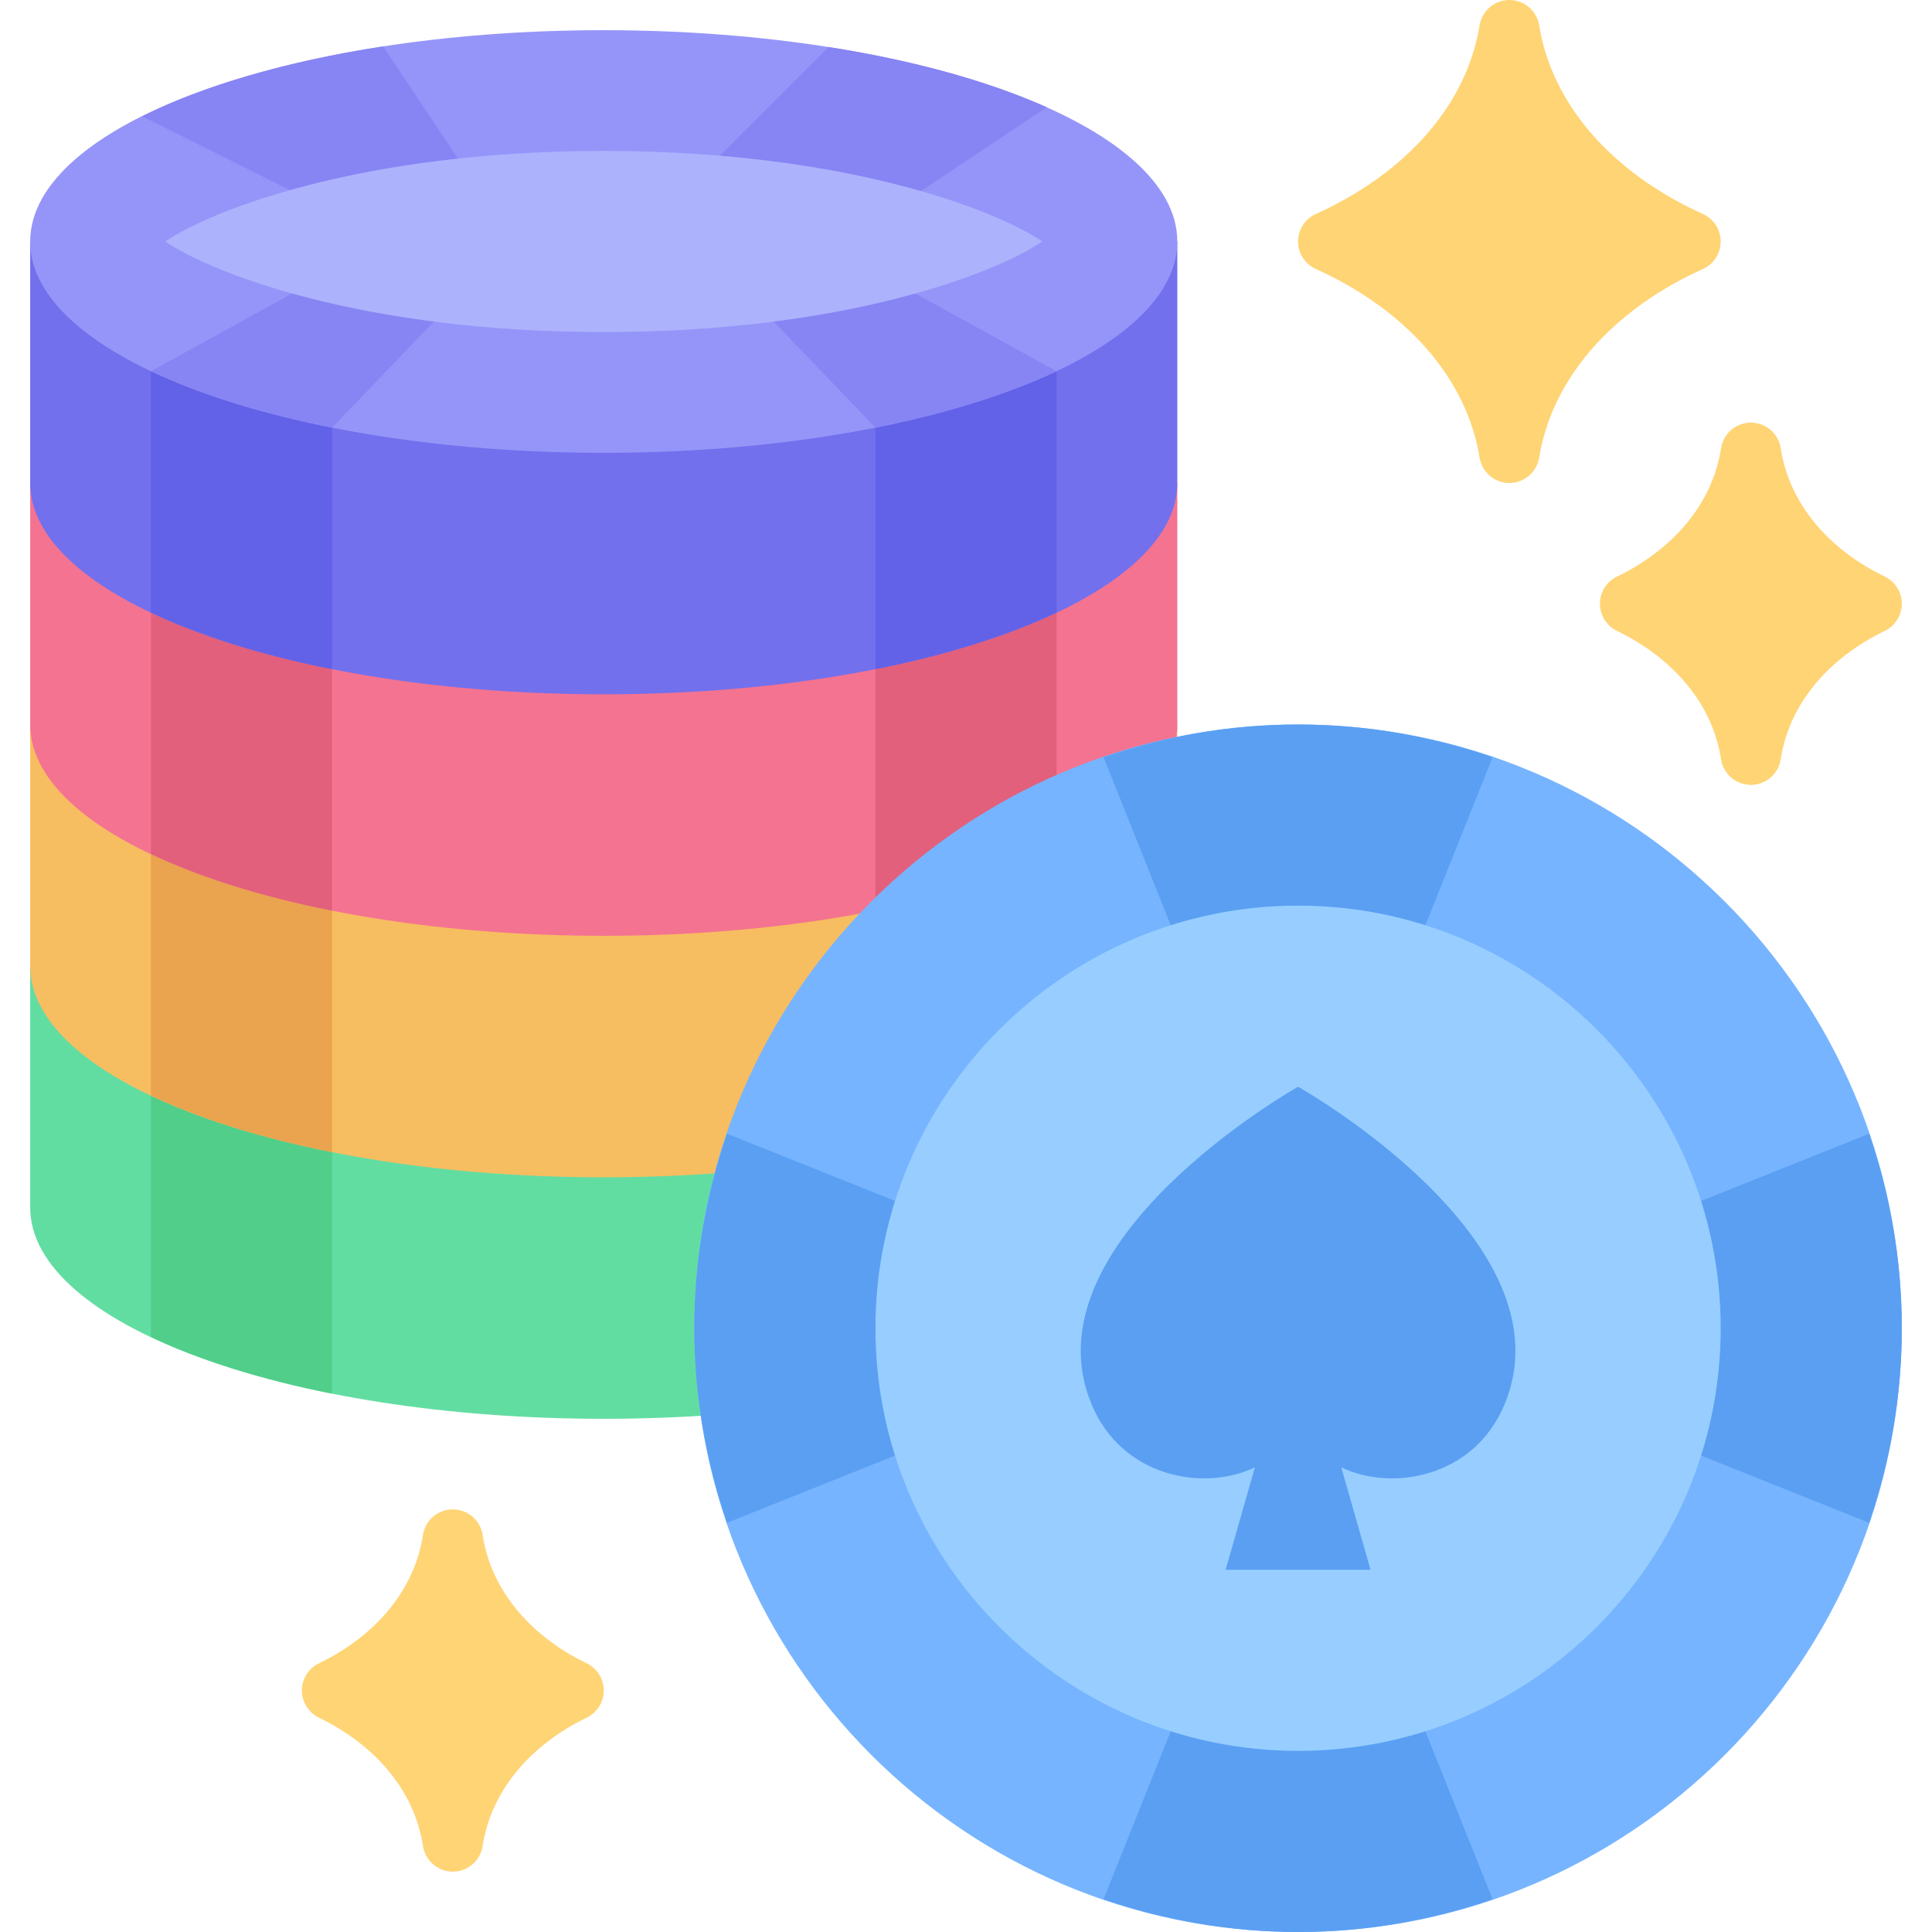
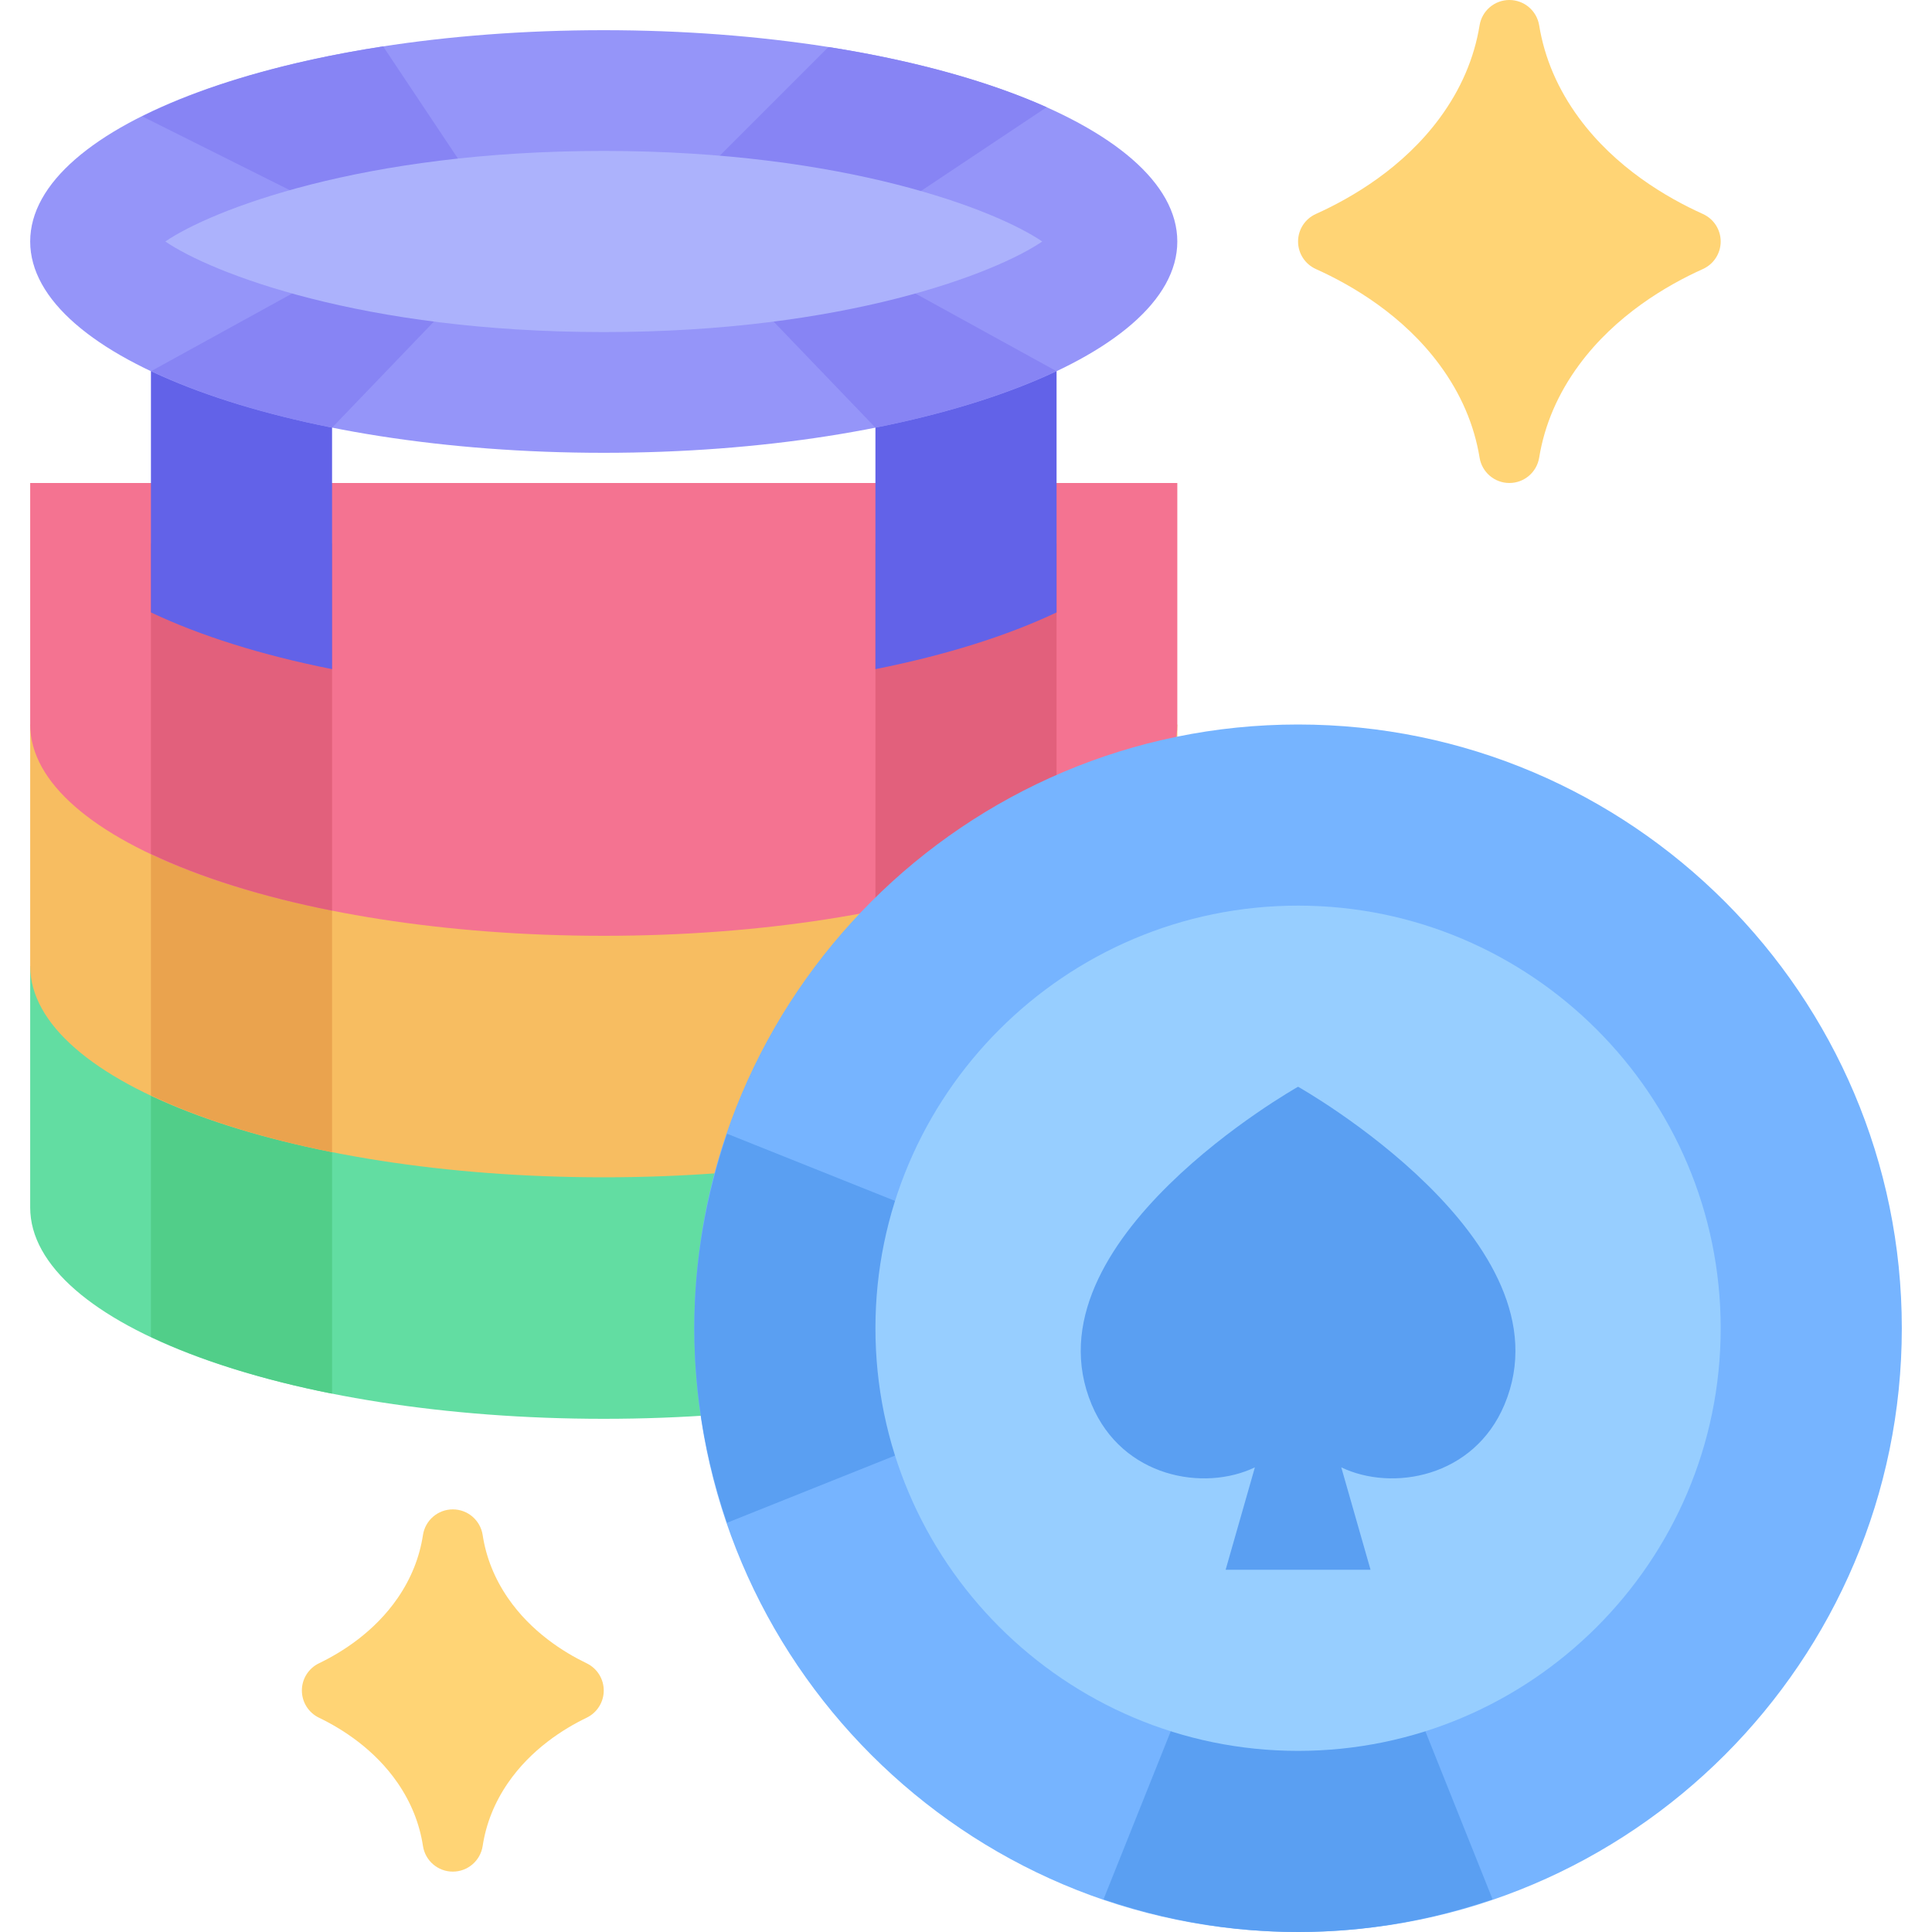
<svg xmlns="http://www.w3.org/2000/svg" width="320" height="320" viewBox="0 0 320 320" fill="none">
  <path d="M195 160V200C195 219.35 152.45 235 100 235C47.55 235 5 219.35 5 200V160H195Z" fill="#62DDA2" />
  <path d="M25 221.435C33.11 225.281 43.284 228.503 55 230.829V170H25V221.435Z" fill="#51CE89" />
  <path d="M195 120V160C195 179.35 152.45 195 100 195C47.55 195 5 179.35 5 160V120H195Z" fill="#F7BD61" />
  <path d="M145 190.829C156.716 188.503 166.89 185.281 175 181.435V130H145V190.829Z" fill="#EAA34E" />
  <path d="M25 181.435C33.11 185.281 43.284 188.503 55 190.829V130H25V181.435Z" fill="#EAA34E" />
  <path d="M195 80V120C195 139.35 152.45 155 100 155C47.55 155 5 139.35 5 120V80H195Z" fill="#F47391" />
  <path d="M145 150.829C156.716 148.503 166.89 145.281 175 141.435V90H145V150.829Z" fill="#E2607C" />
  <path d="M25 141.435C33.11 145.281 43.284 148.503 55 150.829V90H25V141.435Z" fill="#E2607C" />
-   <path d="M195 40V80C195 99.35 152.45 115 100 115C47.55 115 5 99.35 5 80V40H195Z" fill="#7270ED" />
  <path d="M55 110.829C43.284 108.503 33.11 105.281 25 101.435V45H55V110.829Z" fill="#6262E8" />
  <path d="M145 110.829C156.716 108.503 166.89 105.281 175 101.435V45H145V110.829Z" fill="#6262E8" />
  <path d="M100 75C152.467 75 195 59.33 195 40C195 20.67 152.467 5 100 5C47.533 5 5 20.67 5 40C5 59.33 47.533 75 100 75Z" fill="#9595F9" />
  <path d="M85.33 50.163L78.85 30.769L63.465 7.692C47.447 10.153 33.725 14.202 23.564 19.281L85.33 50.163Z" fill="#8784F4" />
  <path d="M145.507 45.254L125 50.001L144.995 70.827C156.687 68.506 166.844 65.291 174.946 61.456L145.507 45.254Z" fill="#8784F4" />
  <path d="M54.497 45.254L75.004 50.001L55.01 70.827C43.317 68.506 33.16 65.291 25.059 61.456L54.497 45.254Z" fill="#8784F4" />
  <path d="M173.357 17.762C163.722 13.453 151.343 10.011 137.208 7.792L110 35L143.461 37.692L173.357 17.762Z" fill="#8784F4" />
-   <path d="M312.173 95.496C308.342 93.65 302.969 90.271 299.121 84.67C296.914 81.455 295.508 77.947 294.944 74.246C294.57 71.804 292.471 70 290 70C287.529 70 285.43 71.804 285.056 74.246C284.492 77.947 283.086 81.455 280.879 84.67C277.031 90.271 271.658 93.65 267.827 95.496C266.099 96.331 265 98.081 265 100C265 101.919 266.099 103.669 267.827 104.504C271.658 106.35 277.031 109.729 280.879 115.33C283.086 118.545 284.492 122.053 285.056 125.754C285.43 128.196 287.529 130 290 130C292.471 130 294.57 128.196 294.944 125.754C295.508 122.053 296.914 118.545 299.121 115.33C302.969 109.729 308.342 106.35 312.173 104.504C313.901 103.669 315 101.919 315 100C315 98.081 313.901 96.331 312.173 95.496Z" fill="#FFD475" />
  <path d="M97.173 275.496C93.342 273.65 87.969 270.271 84.121 264.67C81.914 261.455 80.508 257.947 79.944 254.246C79.57 251.804 77.471 250 75 250C72.529 250 70.43 251.804 70.056 254.246C69.492 257.947 68.086 261.455 65.879 264.67C62.031 270.271 56.658 273.65 52.827 275.496C51.099 276.331 50 278.081 50 280C50 281.919 51.099 283.669 52.827 284.504C56.658 286.35 62.031 289.729 65.879 295.33C68.086 298.545 69.492 302.053 70.056 305.754C70.43 308.196 72.529 310 75 310C77.471 310 79.57 308.196 79.944 305.754C80.508 302.053 81.914 298.545 84.121 295.33C87.969 289.729 93.342 286.35 97.173 284.504C98.901 283.669 100 281.919 100 280C100 278.081 98.901 276.331 97.173 275.496Z" fill="#FFD475" />
  <path d="M282.051 44.56C283.845 43.752 285 41.968 285 40C285 38.035 283.848 36.25 282.053 35.442C276.033 32.73 267.583 27.769 261.528 19.536C258.037 14.795 255.82 9.634 254.934 4.197C254.541 1.777 252.451 0 250 0C247.549 0 245.459 1.777 245.066 4.197C244.18 9.634 241.963 14.795 238.472 19.536C232.417 27.769 223.967 32.73 217.947 35.442C216.152 36.25 215 38.035 215 40C215 41.968 216.155 43.752 217.949 44.56C223.967 47.268 232.412 52.224 238.472 60.464C241.963 65.205 244.18 70.366 245.066 75.803C245.459 78.223 247.549 80 250 80C252.451 80 254.541 78.223 254.934 75.803C255.82 70.366 258.037 65.205 261.528 60.461C267.588 52.224 276.033 47.268 282.051 44.56Z" fill="#FFD475" />
  <path d="M215 120C159.861 120 115 164.861 115 220C115 275.139 159.861 320 215 320C270.142 320 315 275.139 315 220C315 164.861 270.142 120 215 120Z" fill="#76B4FF" />
-   <path d="M260.718 210.71L260.713 229.282C260.713 231.328 261.958 233.166 263.857 233.928L309.576 252.215C313.035 242.091 315 231.281 315 220C315 208.718 313.035 197.908 309.576 187.783L263.862 206.069C261.963 206.828 260.718 208.667 260.718 210.71Z" fill="#5A9FF2" />
  <path d="M169.282 210.71L169.287 229.282C169.287 231.328 168.042 233.166 166.143 233.928L120.424 252.215C116.965 242.091 115 231.281 115 220C115 208.718 116.965 197.908 120.424 187.783L166.138 206.069C168.037 206.828 169.282 208.667 169.282 210.71Z" fill="#5A9FF2" />
  <path d="M224.288 265.718L205.717 265.713C203.671 265.713 201.832 266.958 201.071 268.857L182.783 314.576C192.908 318.035 203.718 320 214.999 320C226.28 320 237.09 318.035 247.215 314.576L228.929 268.862C228.17 266.963 226.332 265.718 224.288 265.718Z" fill="#5A9FF2" />
-   <path d="M224.288 174.282L205.717 174.287C203.671 174.287 201.832 173.042 201.071 171.143L182.783 125.424C192.908 121.965 203.718 120 214.999 120C226.28 120 237.09 121.965 247.215 125.424L228.929 171.138C228.17 173.037 226.332 174.282 224.288 174.282Z" fill="#5A9FF2" />
  <path d="M215 150C176.401 150 145 181.401 145 220C145 258.599 176.401 290 215 290C253.599 290 285 258.599 285 220C285 181.401 253.599 150 215 150Z" fill="#97CEFF" />
  <path d="M215.004 180C215.004 180 169.467 205.59 180.823 232.66C185.896 244.729 199.413 247.088 207.849 243.041L203.004 260H227.004L222.158 243.041C230.595 247.088 244.112 244.729 249.185 232.659C260.541 205.59 215.004 180 215.004 180Z" fill="#5A9FF2" />
  <path d="M100.005 55C59.91 55 34.971 45.188 27.383 40C34.971 34.812 59.91 25 100.005 25C140.1 25 165.039 34.812 172.627 40C165.039 45.188 140.1 55 100.005 55Z" fill="#ACB2FC" />
</svg>